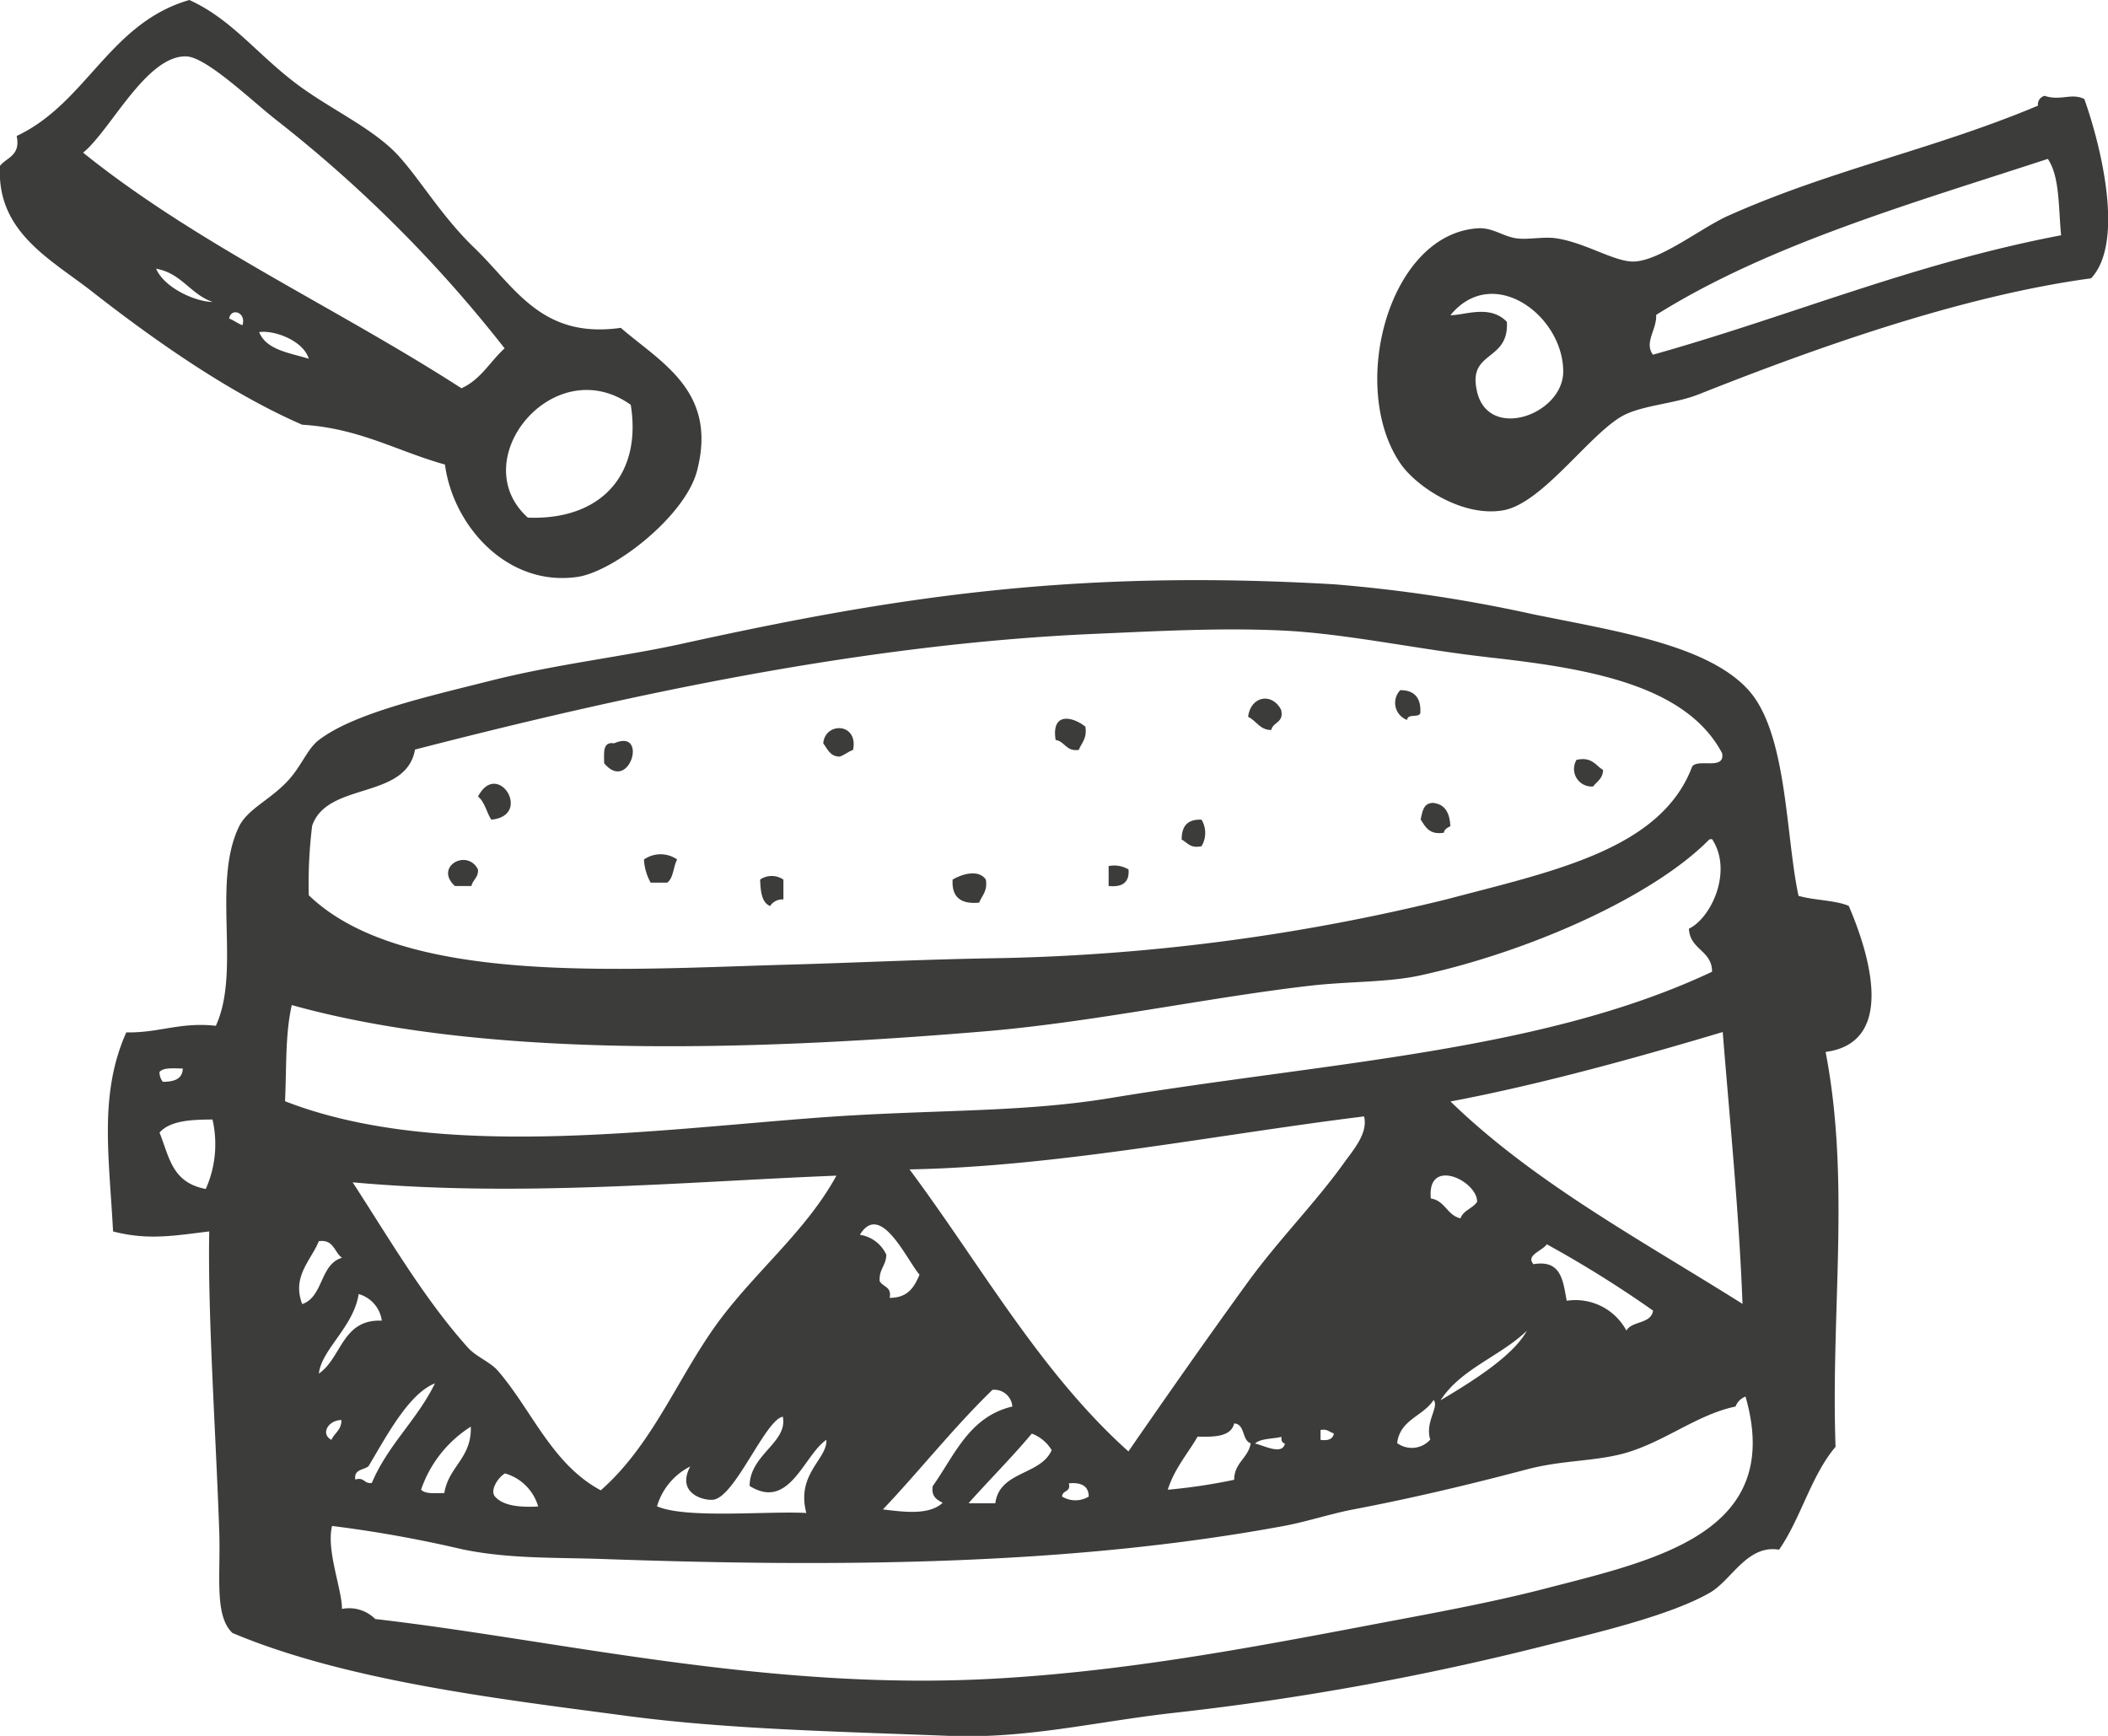
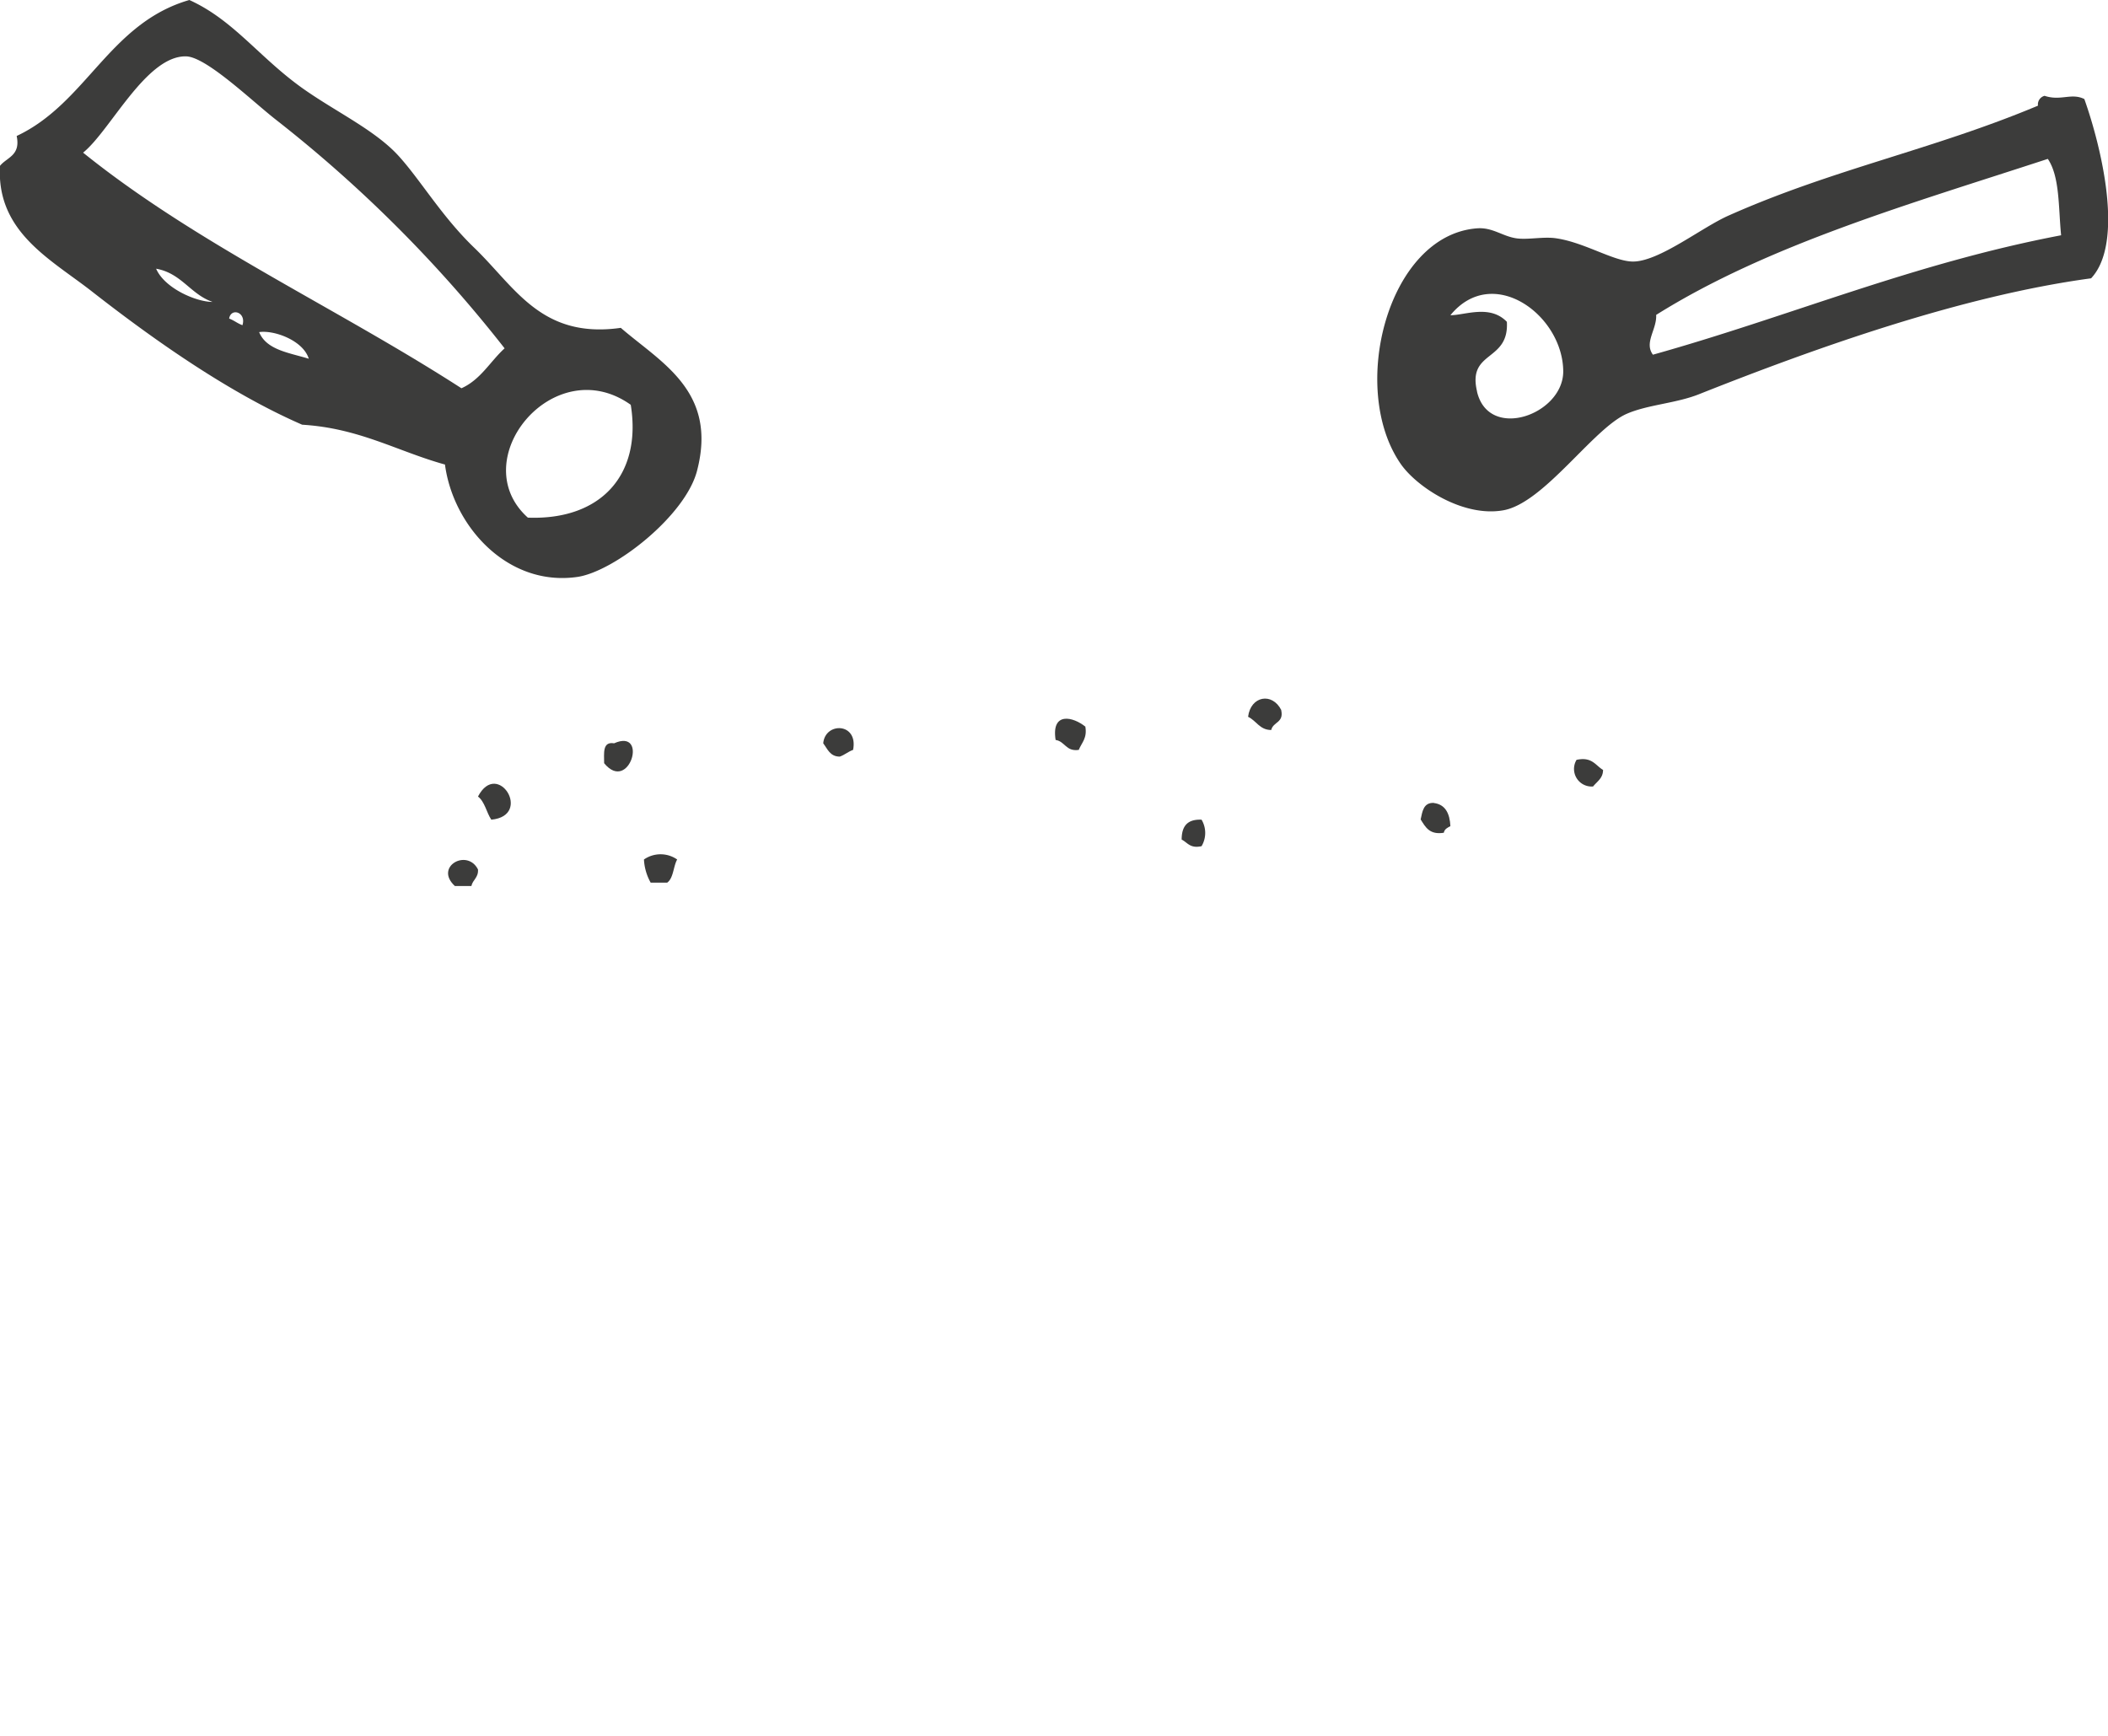
<svg xmlns="http://www.w3.org/2000/svg" viewBox="0 0 182.14 150">
  <defs>
    <style>.cls-1{fill:#3c3c3b;}</style>
  </defs>
  <g id="Layer_2" data-name="Layer 2">
    <g id="Layer_1-2" data-name="Layer 1">
      <path class="cls-1" d="M127.62,33.84c1,4.28,7.42,2,7.45-1.72,0-4.88-6.09-9.36-9.75-4.88,1.26,0,3.42-.95,4.88.57.2,3.48-3.42,2.45-2.58,6m15.48-6.6c.07,1.25-1.06,2.39-.28,3.44,11.86-3.32,22.5-7.89,35.27-10.32-.24-2.35-.1-5.06-1.15-6.6-11.88,3.89-24.14,7.4-33.84,13.48m37-18.64c1.42,4,3.5,12.36.58,15.48-11.26,1.52-23.94,6.07-33.84,10-2,.81-4.48.91-6.31,1.72-2.88,1.28-7.12,7.68-10.61,8.32s-7.5-2-8.89-4c-4.53-6.53-1.1-19.79,6.6-20.36,1.35-.1,2.21.71,3.44.87,1,.13,2.35-.18,3.44,0,2.44.37,4.95,2,6.59,2,2.28,0,6-3,8.32-4,9-4,17.64-5.68,26.67-9.47a.77.77,0,0,1,.57-.85c1.41.47,2.31-.28,3.44.28" />
-       <path class="cls-1" d="M121,59.64c1.22,0,1.81.68,1.72,2-.17.4-1.1,0-1.14.57a1.57,1.57,0,0,1-.58-2.58" />
      <path class="cls-1" d="M110.7,61.36c.25,1.11-.7,1-.86,1.72-1,0-1.29-.81-2-1.14.22-1.8,2.08-2.14,2.87-.58" />
      <path class="cls-1" d="M93.78,62.8c.17,1-.33,1.39-.57,2-1.11.16-1.18-.73-2-.86-.39-2.48,1.53-2,2.58-1.14" />
      <path class="cls-1" d="M73.71,64.8c-.43.15-.72.43-1.15.58-.84,0-1.06-.66-1.43-1.15.16-1.86,3.05-1.8,2.58.57" />
      <path class="cls-1" d="M53.06,64.23c3-1.34,1.31,4.37-.86,1.72,0-.87-.16-1.89.86-1.72" />
      <path class="cls-1" d="M136.22,65.66c1.34-.29,1.63.48,2.29.87,0,.72-.52,1-.86,1.43a1.52,1.52,0,0,1-1.43-2.3" />
      <path class="cls-1" d="M42.45,70.83c-.42-.63-.56-1.55-1.15-2,1.7-3.25,4.76,1.66,1.15,2" />
      <path class="cls-1" d="M123.89,69.39c1,.12,1.38.92,1.43,2-.25.13-.51.25-.57.57-1.25.2-1.59-.51-2-1.15.15-.69.24-1.47,1.14-1.43" />
      <path class="cls-1" d="M103.82,70.83a2.24,2.24,0,0,1,0,2.29c-1,.22-1.21-.32-1.72-.57,0-1.2.53-1.77,1.72-1.72" />
      <path class="cls-1" d="M58.51,74.27c-.34.61-.31,1.6-.86,2H56.22a4.57,4.57,0,0,1-.58-2,2.51,2.51,0,0,1,2.87,0" />
      <path class="cls-1" d="M41.3,75.13c.05.71-.45.88-.57,1.43H39.3c-1.81-1.67,1.07-3.27,2-1.43" />
-       <path class="cls-1" d="M95.79,74.84a2.42,2.42,0,0,1,1.72.29c.09,1.14-.55,1.55-1.72,1.43Z" />
-       <path class="cls-1" d="M85.18,76c.17,1-.33,1.38-.58,2-1.57.15-2.39-.46-2.29-2,.81-.47,2.24-.91,2.87,0" />
-       <path class="cls-1" d="M67.69,76v1.72a1.27,1.27,0,0,0-1.15.57C65.81,78,65.71,77,65.68,76a1.8,1.8,0,0,1,2,0" />
      <path class="cls-1" d="M45.61,44.73c6.27.24,9.87-3.66,8.89-9.75-6.65-4.73-14.43,4.78-8.89,9.75M22.38,28.67C23,30.25,25,30.48,26.68,31c-.48-1.58-3-2.5-4.3-2.3M19.8,27.53c.42.15.72.42,1.15.57.35-1.13-1-1.54-1.15-.57m-1.43-1.44c-1.92-.66-2.68-2.48-4.88-2.87.72,1.68,3.44,2.87,4.88,2.87m5.44-15.77c-2.09-1.64-6-5.42-7.74-5.45-3.45-.06-6.54,6.43-8.89,8.32C17,21.1,29.12,26.61,39.87,33.55c1.66-.74,2.48-2.31,3.73-3.45A115.29,115.29,0,0,0,23.81,10.32M38.44,40.14C34.33,39,31.07,37,26.11,36.7,19.91,34,13.49,29.52,8,25.23c-3.56-2.8-8.33-5.15-8-10.9.59-.74,1.8-.88,1.44-2.58C7.49,8.91,9.44,2,16.36,0c4,1.81,6.22,5.25,10.32,8,2.66,1.81,5.83,3.36,7.74,5.45s3.76,5.28,6.6,8c3.52,3.41,5.77,7.85,12.62,6.88,3.46,3,8.38,5.46,6.59,12.34-1,3.9-7.14,8.7-10.32,9.18-6.07.89-10.79-4.42-11.47-9.76" />
-       <path class="cls-1" d="M91.77,129.32a2.21,2.21,0,0,0,2.3,0c0-.91-.65-1.25-1.72-1.14.21.78-.57.57-.58,1.14m-49,0c.72.81,2.12.94,3.73.86a4.17,4.17,0,0,0-2.87-2.86c-.6.35-1.32,1.46-.86,2m65.67-4.58c.73.14,2.36,1.05,2.58,0-.23-.07-.34-.24-.29-.58-.77.19-1.79.12-2.29.58M83.74,129.9H86c.36-2.8,3.91-2.4,4.87-4.59a3.38,3.38,0,0,0-1.72-1.43c-1.74,2.08-3.67,4-5.45,6m30.4-5.46c.65.09,1.08-.06,1.15-.56-.39-.1-.55-.41-1.15-.29Zm-77.71,4.31c.37.4,1.25.28,2,.29.37-2.31,2.37-3,2.29-5.74a10.45,10.45,0,0,0-4.3,5.45m67.1-4.59c-.88,1.51-2,2.76-2.58,4.59a49.39,49.39,0,0,0,5.74-.86c0-1.48,1.2-1.85,1.43-3.15-.79-.27-.46-1.65-1.43-1.72-.28,1.15-1.69,1.18-3.16,1.14m-74.84.28c.25-.6.87-.84.86-1.71-1.13,0-1.84,1.2-.86,1.71m36.13,4c0-2.74,3.31-3.75,2.87-6-1.51.25-4.11,6.91-6,7.17-.83.11-3.24-.54-2-2.87a5.63,5.63,0,0,0-2.87,3.44c2.47,1.1,9.63.39,12.9.58-.9-3.39,1.84-4.66,1.73-6.32-1.93,1.3-3.18,6.12-6.6,4m55.92-3.72a2.14,2.14,0,0,0,2.86-.3c-.48-1.53.8-2.82.29-3.43-.89,1.41-2.9,1.68-3.15,3.73m-88.32,15.2c15.78,1.81,34,6.27,53.62,5.15,11.19-.63,21.79-2.62,32.11-4.58,4.83-.92,10.3-1.89,15.2-3.15,9.68-2.51,20.89-4.8,17.49-16.64a1.46,1.46,0,0,0-.86.86c-3.28.68-6.06,3-9.46,4-2.69.77-5.44.6-8.6,1.44-5,1.32-9.92,2.49-14.91,3.44-2,.38-4,1.05-6,1.43-18.54,3.44-38.74,3.58-58.79,2.87-4.21-.15-8.29,0-12.33-.86a108.08,108.08,0,0,0-11.18-2c-.51,2.13.86,5.46.86,7.17a3.19,3.19,0,0,1,2.87.87m53.33-19.8c-3.35,3.25-6.25,6.94-9.46,10.33,1.85.23,4,.51,5.16-.57-.5-.27-1-.54-.86-1.44,1.9-2.68,3.15-6,6.88-6.88a1.56,1.56,0,0,0-1.72-1.44m-53.91,6.6c-.42.34-1.28.25-1.14,1.15.81-.24.74.4,1.43.29,1.39-3.3,3.92-5.45,5.45-8.6-2.27.89-4.2,4.59-5.74,7.16M124.47,121c2.7-1.6,6.29-3.84,7.45-6-2.29,2.2-5.7,3.28-7.45,6m-96.93-2.3c2-1.36,2-4.72,5.45-4.58a2.78,2.78,0,0,0-2-2.3c-.43,2.83-3.22,4.8-3.44,6.88m106.1-11.18c-.39.58-1.85.94-1.15,1.72,2.42-.41,2.55,1.46,2.87,3.16a5,5,0,0,1,5.16,2.58c.48-.86,2.13-.55,2.3-1.73a97.76,97.76,0,0,0-9.18-5.73M26.11,112.69c1.85-.63,1.52-3.45,3.44-4-.67-.48-.7-1.61-2-1.44-.67,1.66-2.36,3.06-1.43,5.45m48.17-6a3,3,0,0,1,2.29,1.72c0,.91-.65,1.26-.57,2.29.27.5,1.06.47.86,1.44,1.59,0,2.13-.94,2.58-2-1.14-1.35-3.38-6.38-5.16-3.44m49.32-3.15c1.26.18,1.41,1.45,2.58,1.72.25-.71,1.07-.85,1.44-1.44,0-1.82-4.35-3.89-4-.28m-93.19-1.44c3.17,4.87,6.19,10.1,10,14.34.74.81,1.9,1.21,2.59,2,2.94,3.42,4.67,8.07,8.88,10.32,4.36-3.84,6.48-9.33,9.76-14s7.88-8.22,10.6-13.19c-13.15.52-27.51,1.89-41.86.57m-16.63-4.3c.86,2.13,1.07,4.33,4,4.88a9.5,9.5,0,0,0,.58-6c-1.93,0-3.72.12-4.59,1.15m64.81,3.15c6.16,8.27,11.31,17.56,18.92,24.38,3.39-4.91,6.79-9.76,10.32-14.63,2.66-3.66,5.84-6.85,8.32-10.32.77-1.08,2.09-2.55,1.72-4-13,1.61-26.5,4.34-39.28,4.58M13.78,92.62a1.33,1.33,0,0,0,.29.86c.9,0,1.71-.2,1.72-1.15-.77,0-1.64-.11-2,.29m135.06-3.44c-6.7,2-15.41,4.47-23.52,6,7.2,7,16.51,12,25.23,17.49-.31-8.09-1.09-15.72-1.71-23.51m-1.15-16.63c-4.85,4.94-15.53,9.7-25,11.76-2.72.59-5.91.51-9.17.85-8.92,1-19.21,3.23-28.68,4-20.76,1.73-43.22,2.29-59.64-2.29-.56,2.55-.44,4.91-.58,8.31,13,5.06,31,2.56,45.88,1.43,9.93-.75,17.55-.4,25.52-1.72,18.76-3.1,37.27-4,51.9-10.9,0-1.86-1.92-1.89-2-3.72,1.95-.94,3.81-5,2-7.74ZM128.48,56.78c-6-.67-12.25-2.05-17.78-2.3-5.27-.24-10.54.05-16.06.29-20.18.87-40.7,5.34-58.78,10-.78,4.38-7.58,2.74-8.89,6.59a40.43,40.43,0,0,0-.29,6c8.06,7.77,26.68,6.42,41.29,6,5.66-.15,11.89-.47,18.64-.57A176.19,176.19,0,0,0,125,77.71c9.18-2.43,18.51-4.29,21.21-11.47.52-.73,2.85.36,2.59-1.15-3.17-6-11.84-7.37-20.36-8.31m27,20.64c1.33.39,3.09.35,4.3.86,1.78,4.14,4.13,11.81-2,12.62,2.16,11.18.44,22.39.86,34.12-2.11,2.48-3,6.19-4.88,8.89-2.77-.46-4.12,2.67-6,3.73-3.49,2-10.05,3.52-14.34,4.59A238,238,0,0,1,101.53,148c-6.73.74-12.78,2.27-19.51,2-9.71-.38-19.13-.57-27.81-1.72-10.89-1.45-24.22-3-34.12-7.17-1.62-1.5-1-5.15-1.15-8.89-.29-8.39-1-18.64-.86-25.81-3,.36-5.27.79-8.31,0-.35-6.6-1.22-11.88,1.14-17.2,2.83.06,4.63-.91,7.74-.57,2.19-4.74-.37-12.31,2-17.21.71-1.46,2.5-2.22,4-3.73,1.34-1.32,1.84-2.93,2.87-3.73,3.05-2.36,9.5-3.79,14.91-5.16,5.64-1.42,11.36-2.06,16.35-3.15,18.17-4,33.69-6.5,56.49-5.17a127.63,127.63,0,0,1,17.2,2.59c7.09,1.45,15.13,2.64,18.64,6.59,3.34,3.76,3.17,12.64,4.3,17.78" />
    </g>
  </g>
</svg>